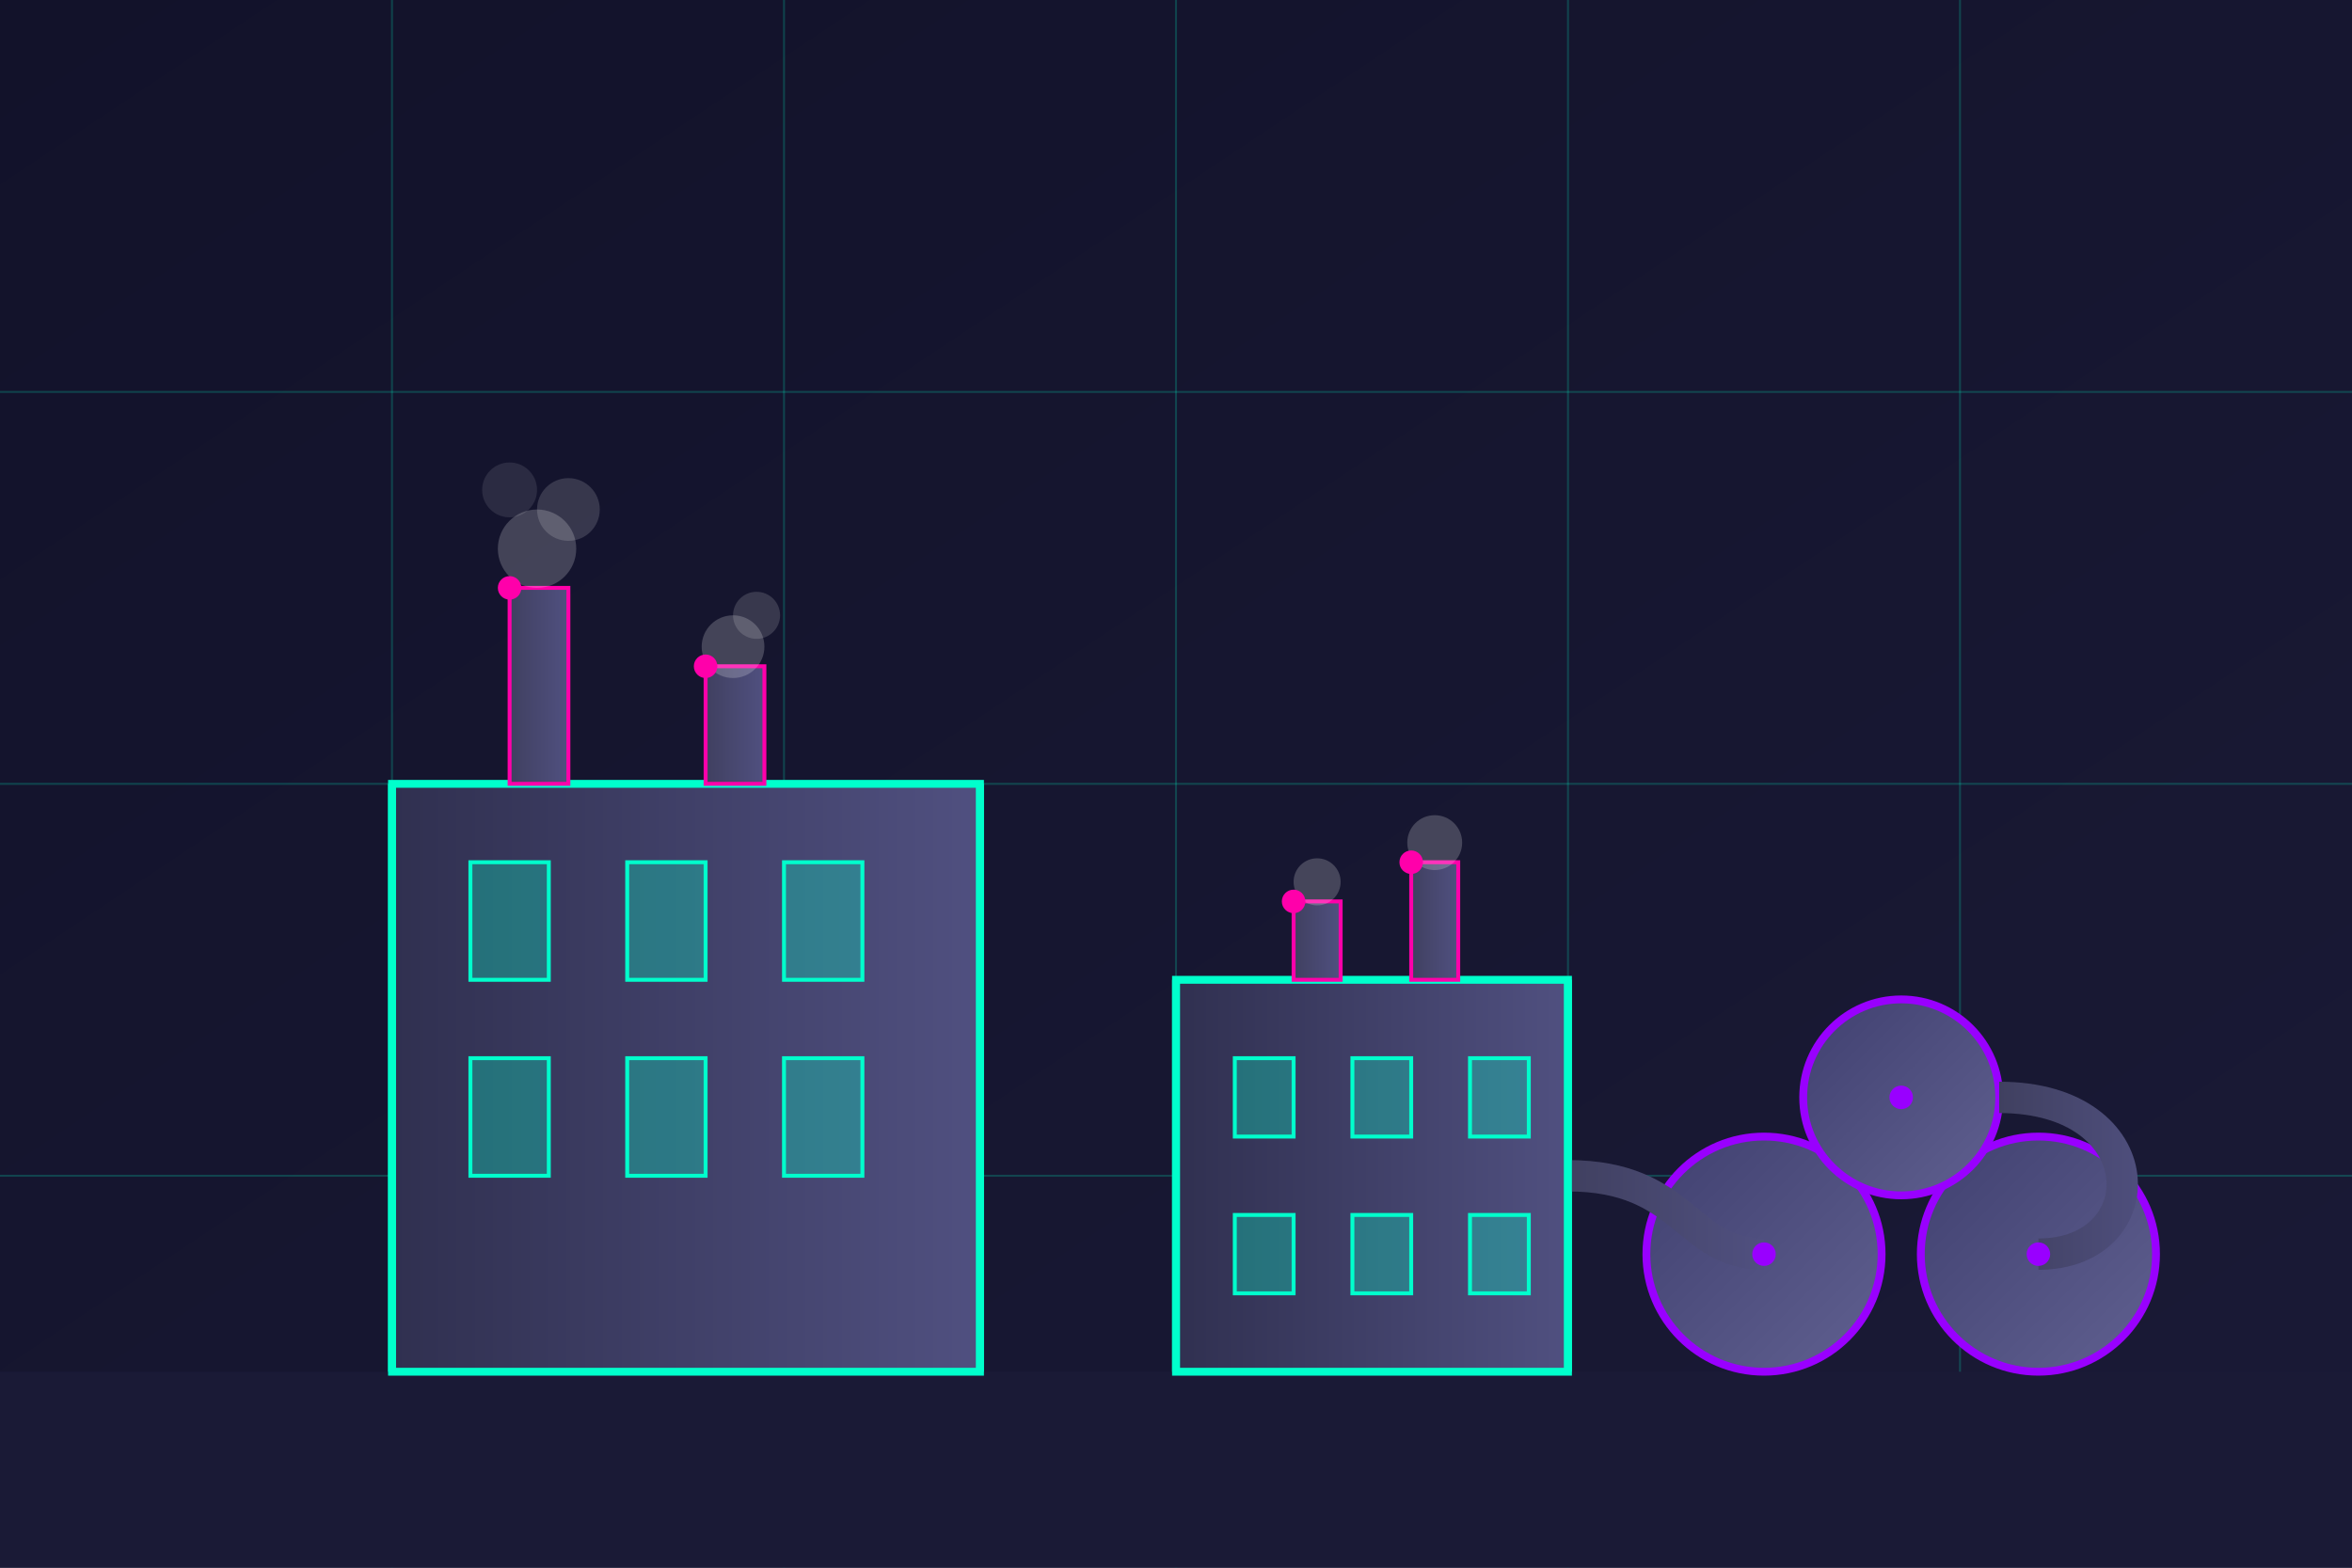
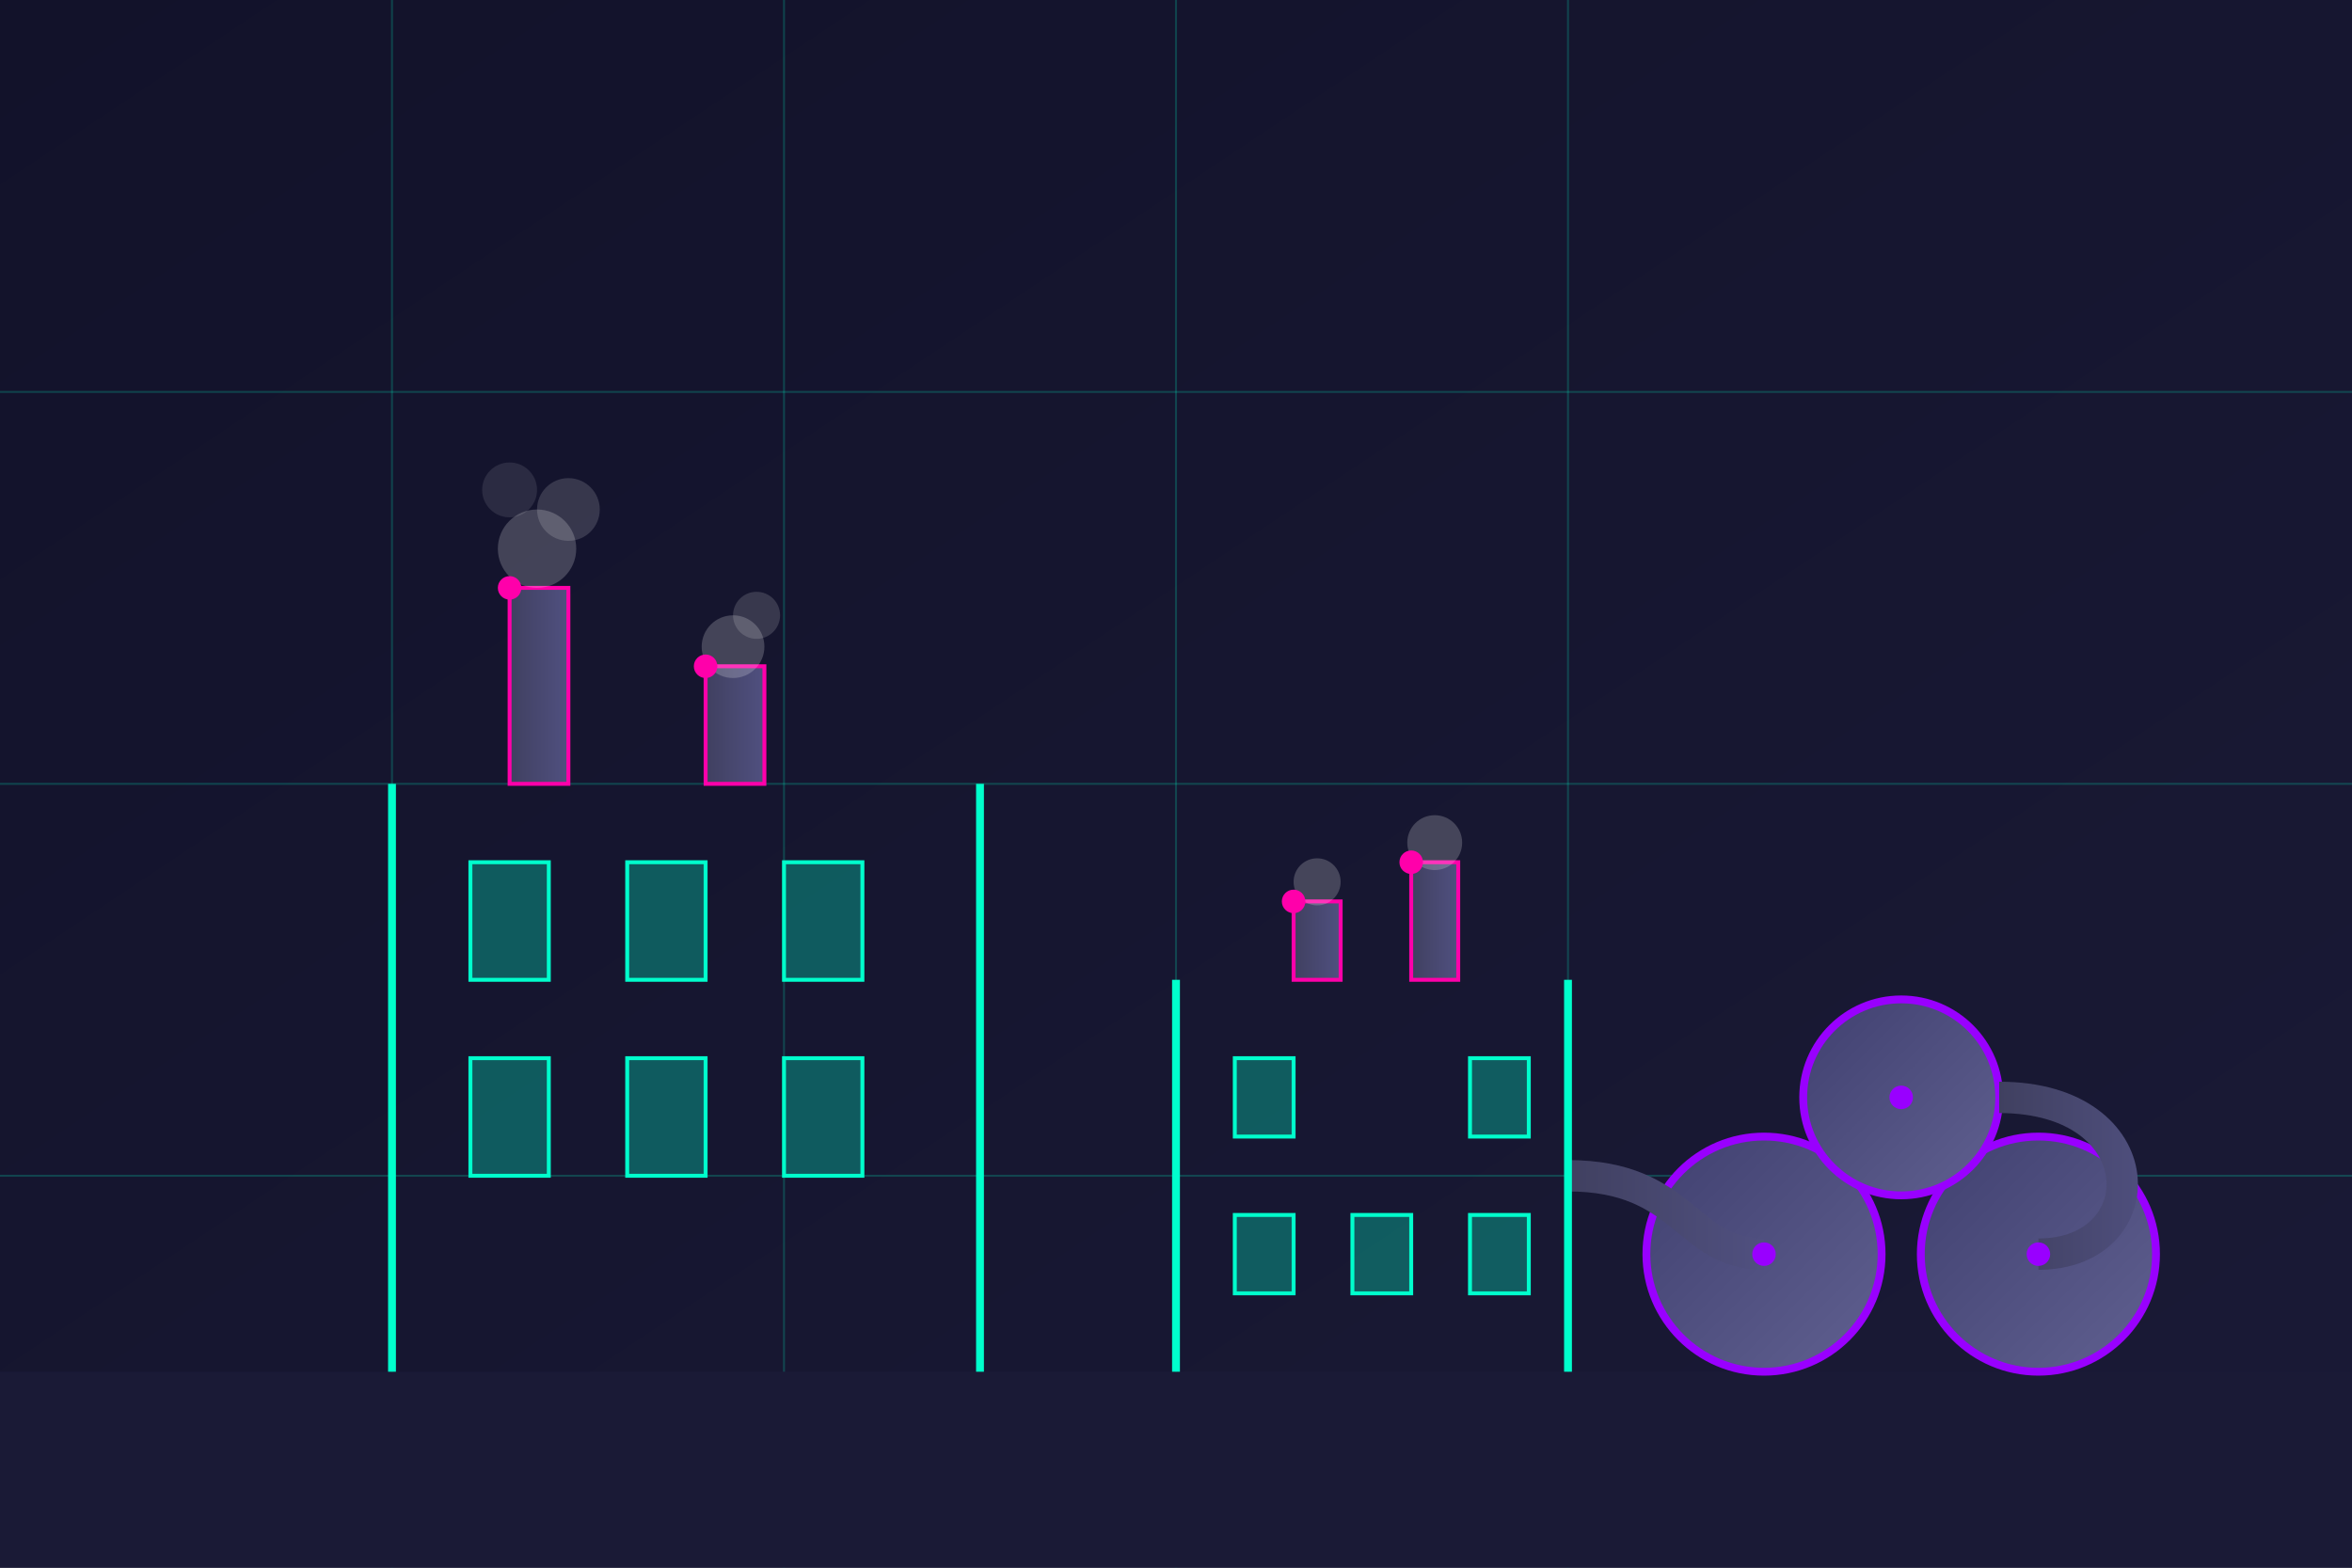
<svg xmlns="http://www.w3.org/2000/svg" width="600" height="400" viewBox="0 0 600 400">
  <defs>
    <linearGradient id="bgGradient" x1="0%" y1="0%" x2="100%" y2="100%">
      <stop offset="0%" stop-color="#12122A" />
      <stop offset="100%" stop-color="#1A1A36" />
    </linearGradient>
    <linearGradient id="buildingGradient" x1="0%" y1="0%" x2="100%" y2="0%">
      <stop offset="0%" stop-color="#303050" />
      <stop offset="100%" stop-color="#505080" />
    </linearGradient>
    <filter id="buildingGlow" x="-5%" y="-5%" width="110%" height="110%">
      <feGaussianBlur stdDeviation="3" result="blur" />
      <feComposite in="SourceGraphic" in2="blur" operator="over" />
    </filter>
    <linearGradient id="tankGradient" x1="0%" y1="0%" x2="100%" y2="100%">
      <stop offset="0%" stop-color="#404070" />
      <stop offset="100%" stop-color="#606090" />
    </linearGradient>
    <linearGradient id="pipeGradient" x1="0%" y1="0%" x2="100%" y2="0%">
      <stop offset="0%" stop-color="#404060" />
      <stop offset="100%" stop-color="#505080" />
    </linearGradient>
    <filter id="neonGlow" x="-10%" y="-10%" width="120%" height="120%">
      <feGaussianBlur stdDeviation="1.5" result="blur" />
      <feComposite in="SourceGraphic" in2="blur" operator="over" />
    </filter>
  </defs>
  <rect width="600" height="400" fill="url(#bgGradient)" />
  <g stroke="#00FFCC" stroke-width="0.5" stroke-opacity="0.2">
    <line x1="0" y1="100" x2="600" y2="100" />
    <line x1="0" y1="200" x2="600" y2="200" />
    <line x1="0" y1="300" x2="600" y2="300" />
    <line x1="100" y1="0" x2="100" y2="400" />
    <line x1="200" y1="0" x2="200" y2="400" />
    <line x1="300" y1="0" x2="300" y2="400" />
    <line x1="400" y1="0" x2="400" y2="400" />
-     <line x1="500" y1="0" x2="500" y2="400" />
  </g>
  <rect x="0" y="350" width="600" height="50" fill="#1A1A36" />
  <g filter="url(#buildingGlow)">
-     <rect x="100" y="200" width="150" height="150" fill="url(#buildingGradient)" stroke="#00FFCC" stroke-width="2" />
    <rect x="120" y="220" width="20" height="30" fill="#00FFCC" fill-opacity="0.3" stroke="#00FFCC" stroke-width="1" />
    <rect x="160" y="220" width="20" height="30" fill="#00FFCC" fill-opacity="0.3" stroke="#00FFCC" stroke-width="1" />
    <rect x="200" y="220" width="20" height="30" fill="#00FFCC" fill-opacity="0.3" stroke="#00FFCC" stroke-width="1" />
    <rect x="120" y="270" width="20" height="30" fill="#00FFCC" fill-opacity="0.3" stroke="#00FFCC" stroke-width="1" />
    <rect x="160" y="270" width="20" height="30" fill="#00FFCC" fill-opacity="0.3" stroke="#00FFCC" stroke-width="1" />
    <rect x="200" y="270" width="20" height="30" fill="#00FFCC" fill-opacity="0.3" stroke="#00FFCC" stroke-width="1" />
-     <rect x="300" y="250" width="100" height="100" fill="url(#buildingGradient)" stroke="#00FFCC" stroke-width="2" />
    <rect x="315" y="270" width="15" height="20" fill="#00FFCC" fill-opacity="0.3" stroke="#00FFCC" stroke-width="1" />
-     <rect x="345" y="270" width="15" height="20" fill="#00FFCC" fill-opacity="0.3" stroke="#00FFCC" stroke-width="1" />
    <rect x="375" y="270" width="15" height="20" fill="#00FFCC" fill-opacity="0.3" stroke="#00FFCC" stroke-width="1" />
    <rect x="315" y="310" width="15" height="20" fill="#00FFCC" fill-opacity="0.3" stroke="#00FFCC" stroke-width="1" />
    <rect x="345" y="310" width="15" height="20" fill="#00FFCC" fill-opacity="0.3" stroke="#00FFCC" stroke-width="1" />
    <rect x="375" y="310" width="15" height="20" fill="#00FFCC" fill-opacity="0.3" stroke="#00FFCC" stroke-width="1" />
  </g>
  <g filter="url(#neonGlow)">
    <rect x="130" y="150" width="15" height="50" fill="url(#pipeGradient)" stroke="#FF00AA" stroke-width="1" />
    <rect x="180" y="170" width="15" height="30" fill="url(#pipeGradient)" stroke="#FF00AA" stroke-width="1" />
    <rect x="330" y="230" width="12" height="20" fill="url(#pipeGradient)" stroke="#FF00AA" stroke-width="1" />
    <rect x="360" y="220" width="12" height="30" fill="url(#pipeGradient)" stroke="#FF00AA" stroke-width="1" />
    <circle cx="137" cy="140" r="10" fill="#FFFFFF" fill-opacity="0.2" />
    <circle cx="145" cy="130" r="8" fill="#FFFFFF" fill-opacity="0.15" />
    <circle cx="130" cy="125" r="7" fill="#FFFFFF" fill-opacity="0.1" />
    <circle cx="187" cy="165" r="8" fill="#FFFFFF" fill-opacity="0.2" />
    <circle cx="193" cy="157" r="6" fill="#FFFFFF" fill-opacity="0.15" />
    <circle cx="336" cy="225" r="6" fill="#FFFFFF" fill-opacity="0.2" />
    <circle cx="366" cy="215" r="7" fill="#FFFFFF" fill-opacity="0.2" />
  </g>
  <g filter="url(#neonGlow)">
    <circle cx="450" cy="320" r="30" fill="url(#tankGradient)" stroke="#9900FF" stroke-width="2" />
    <circle cx="520" cy="320" r="30" fill="url(#tankGradient)" stroke="#9900FF" stroke-width="2" />
    <circle cx="485" cy="280" r="25" fill="url(#tankGradient)" stroke="#9900FF" stroke-width="2" />
  </g>
  <path d="M250 250 L300 250" stroke="url(#pipeGradient)" stroke-width="8" fill="none" />
  <path d="M400 300 C430 300, 430 320, 450 320" stroke="url(#pipeGradient)" stroke-width="8" fill="none" />
  <path d="M450 320 L520 320" stroke="url(#pipeGradient)" stroke-width="8" fill="none" />
  <path d="M520 320 C550 320, 550 280, 510 280" stroke="url(#pipeGradient)" stroke-width="8" fill="none" />
  <line x1="100" y1="200" x2="100" y2="350" stroke="#00FFCC" stroke-width="2" filter="url(#neonGlow)" />
  <line x1="250" y1="200" x2="250" y2="350" stroke="#00FFCC" stroke-width="2" filter="url(#neonGlow)" />
  <line x1="300" y1="250" x2="300" y2="350" stroke="#00FFCC" stroke-width="2" filter="url(#neonGlow)" />
  <line x1="400" y1="250" x2="400" y2="350" stroke="#00FFCC" stroke-width="2" filter="url(#neonGlow)" />
  <circle cx="130" cy="150" r="3" fill="#FF00AA" filter="url(#neonGlow)" />
  <circle cx="180" cy="170" r="3" fill="#FF00AA" filter="url(#neonGlow)" />
  <circle cx="330" cy="230" r="3" fill="#FF00AA" filter="url(#neonGlow)" />
  <circle cx="360" cy="220" r="3" fill="#FF00AA" filter="url(#neonGlow)" />
  <circle cx="450" cy="320" r="3" fill="#9900FF" filter="url(#neonGlow)" />
  <circle cx="520" cy="320" r="3" fill="#9900FF" filter="url(#neonGlow)" />
  <circle cx="485" cy="280" r="3" fill="#9900FF" filter="url(#neonGlow)" />
</svg>